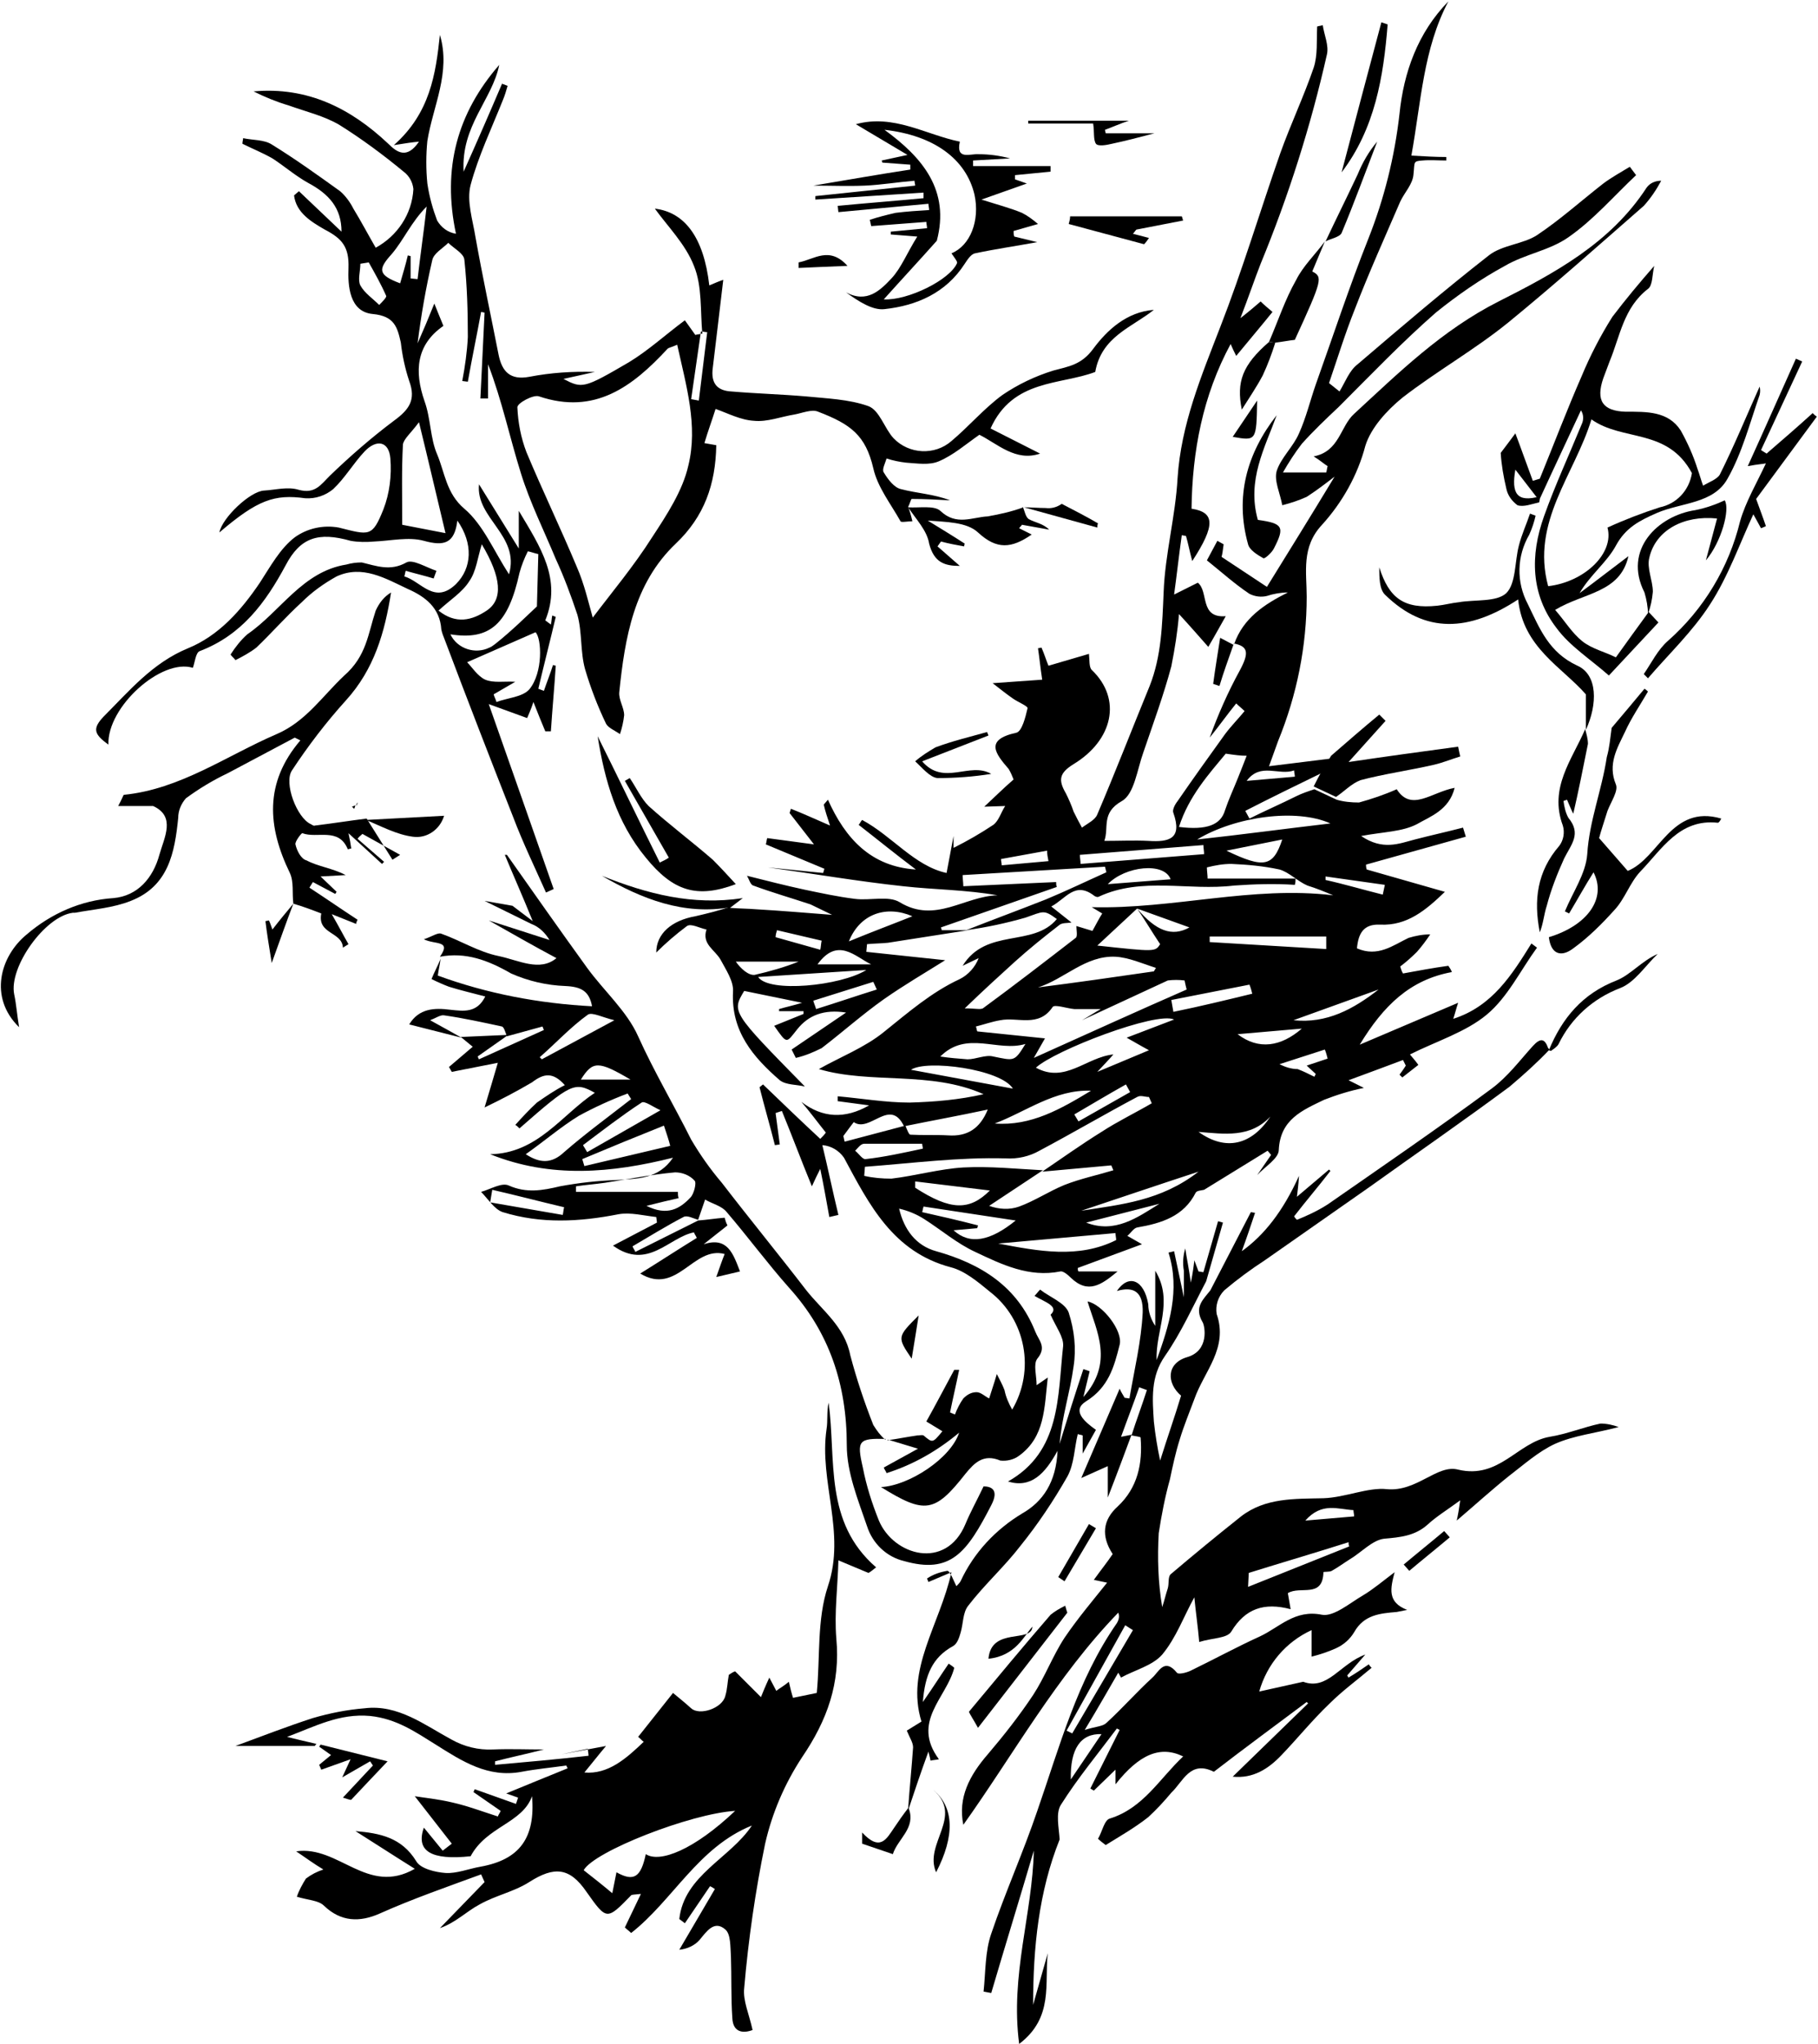
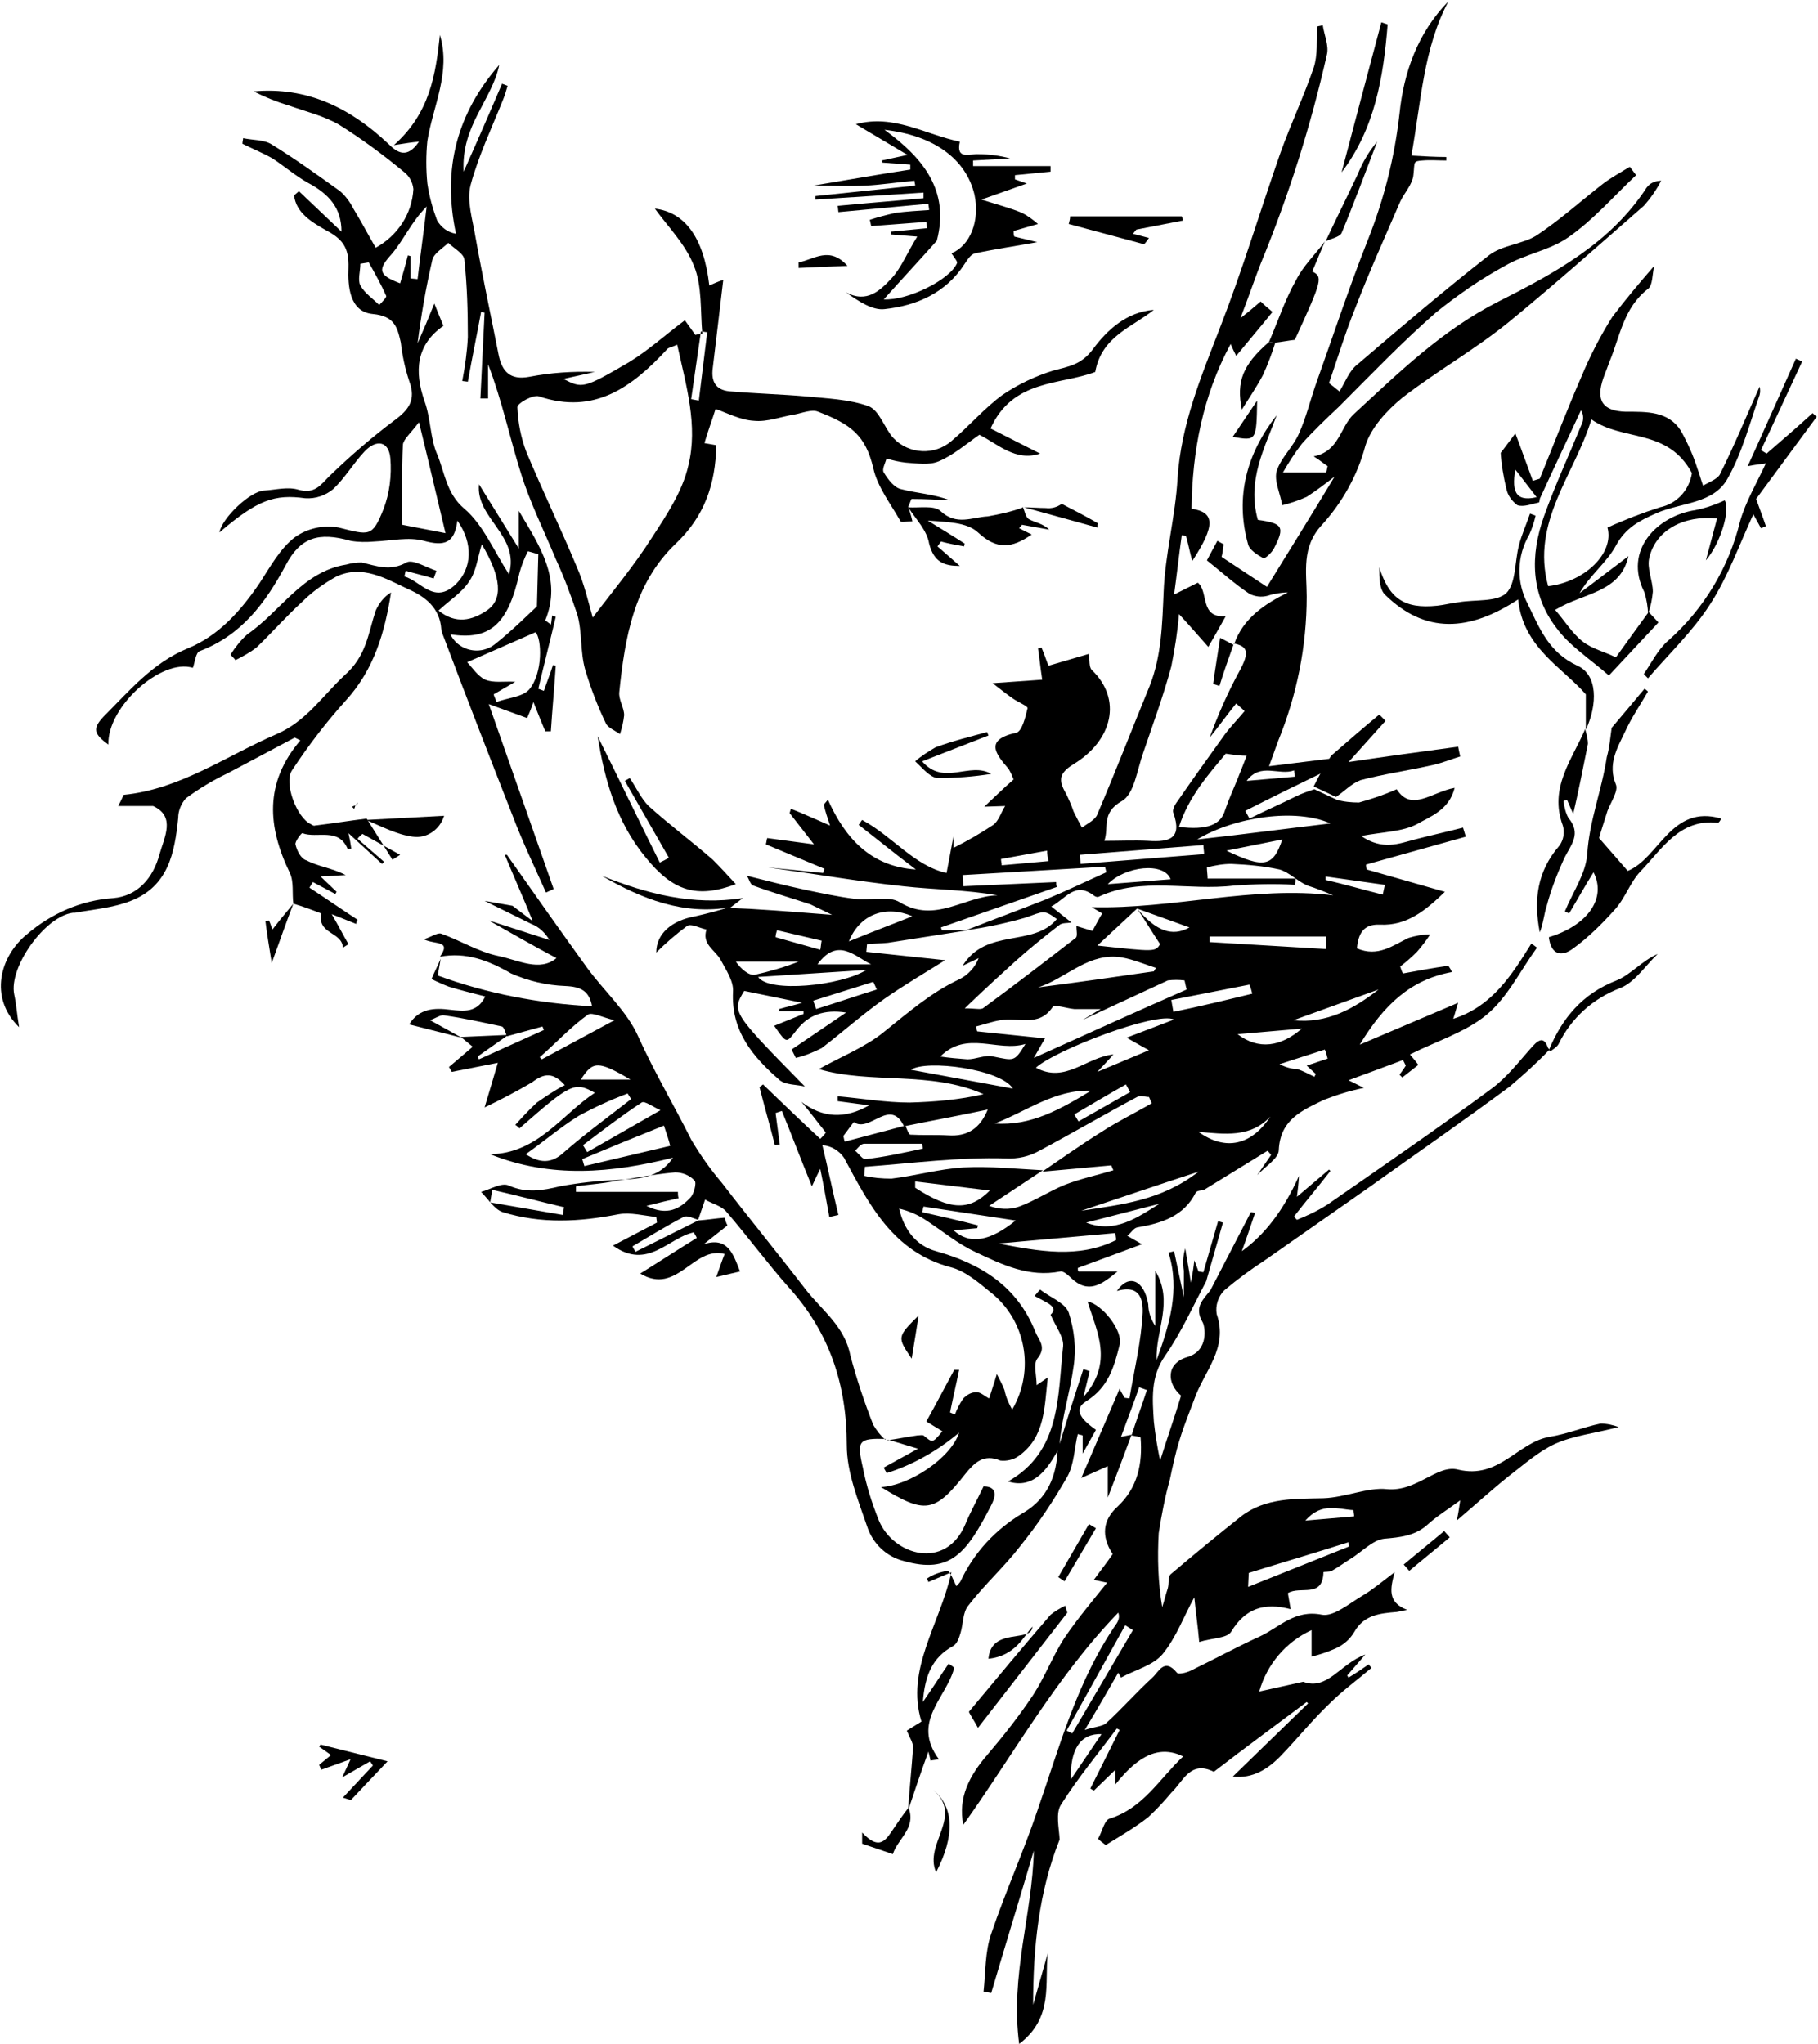
<svg xmlns="http://www.w3.org/2000/svg" version="1.1" id="Layer_1" x="0px" y="0px" viewBox="0 0 260.5 292.9" style="enable-background:new 0 0 260.5 292.9;" xml:space="preserve">
  <g id="Group_787" transform="translate(44.635 32)">
    <path id="Path_653" d="M128.3,48.3c0.5-0.9,1-1.9,1.5-2.8l0.9,0.5c-0.1,0.8-0.2,1.5-0.3,1.8l6.5,4.3c2.9-4.7,6.2-10,9.7-15.8 c-1.3,1-2.6,2-4,2.9c-1.1,0.5-2.3,0.9-3.5,1.2c-0.3-1.7-1.2-3.5-0.8-4.9c0.6-1.9,2.4-3.5,3.2-5.4c1-2.2,1.6-4.7,2.4-7 c2.5-7,4.8-14,7.5-20.8c2.3-5.8,3.8-11.8,4.5-18c0.6-5.9,2.6-11.6,7-16.1c-3.6,6.8-3.9,14.4-5.3,22.1c1.8,0.1,3.4,0.2,5,0.2 c0,0.2,0,0.3,0,0.5c-1.1,0-2.3-0.1-3.4,0c-1.4,0.1-1.1,0.2-1.3,2c-0.1,1.4-1.3,2.6-1.9,3.9c-2.2,5.1-4.5,10.2-6.5,15.4 c-1.4,3.5-2.5,7.1-3.7,10.6c0.5,0.4,1,0.8,1.5,1.2c0.8-1.3,1.4-3,2.6-3.9c6.2-5.3,12.4-10.6,18.8-15.6c1.9-1.5,4.9-1.6,6.9-2.9 c3.3-2.2,6.3-4.9,9.5-7.4c1.2-0.9,2.5-1.6,3.8-2.4l0.9,1.2c-3.2,3-6.1,6.4-9.7,8.9c-2.7,1.9-6.2,2.4-9.1,4.1 c-3.5,1.9-6.8,4.2-9.9,6.7c-4.8,4.2-9.3,8.9-13.9,13.5c-1.8,1.7-3.6,3.4-5.3,5.3c-1,1.3-1.9,2.7-2.7,4.1h6.2 c0.1-0.3,0.1-0.6,0.2-0.9c-0.5-0.3-0.9-0.7-2-1.4c3.7-0.7,3.8-4.3,5.8-6.1c6.4-5.9,12.6-12,20.7-16.1c7.9-4,16-8.3,21.2-16.3 c0.5-0.7,1.3-1,2.1-1c-0.7,1.3-1.5,2.5-2.5,3.6c-6.4,5.6-12.8,11.3-19.4,16.7c-4.8,3.9-10.3,7-15.2,10.8c-2.2,1.8-4.5,4.3-5.3,6.9 c-1.1,4.2-3.3,8.1-6.2,11.3c-3,3.2-2.2,6.8-2.2,10.3c0,7.1-1.4,14.1-4.1,20.7c-0.3,0.8-0.6,1.7-1.3,3.6l8.9-1.1 c-0.4,0.7-0.8,1.3-1.2,2c-3.7,1.8-7.4,3.6-11.1,5.5l0.6,1.1c2.2-1.1,4.5-2.1,6.7-3.2c0.8-0.4,1.7-0.7,2.6-1c1.1,0.5,2.1,1,3.2,1.5 c1,0.3,2.1,0.4,3.2,0.4c1.8-0.5,3.6-1.1,5.4-1.9c2.1,3.3,5,0.4,8.3-0.2c-0.8,3.2-3.5,4.1-5.4,5.2c-2.1,1.1-4.8,1.1-8,1.7 c3.1,2.1,5.4,1.1,7.7,0.5c2.3-0.6,4.6-1.1,6.9-1.7l0.4,1.3l-14.3,4c0,0.2,0,0.4,0.1,0.7l11.2,3.2c-2.7,2.6-5.4,4.9-9.3,4.7 c-2.4-0.1-3.1,1.3-3.3,3.4c3,1.3,5.1-0.4,7.4-1.5c1-0.3,2-0.5,3.1-0.5c-0.6,0.9-1.2,1.7-1.9,2.5c-0.8,0.8-1.6,1.5-2.4,2.1 c0.1,0.3,0.2,0.7,0.4,1c2.2-0.4,4.3-0.8,6.5-1.1c0.2,0.3,0.4,0.6,0.5,0.9c-6,1.1-9.8,4.8-13.2,10.4l14.1-6 c-0.3,0.9-0.4,1.4-0.7,2.3c5.6-1.8,8.4-6.3,11.2-10.8c0.3,0.2,0.5,0.4,0.8,0.6c-2.4,3.3-4.2,7.1-7.2,9.6c-3,2.5-7.2,3.8-11,5.7 c0.3,0.4,0.7,0.8,1.2,1.5l-2.3,1.8c-0.1-0.1-0.3-0.3-0.4-0.4c0.3-0.4,0.6-0.8,0.9-1.3l-0.4-0.8c-2.4,0.9-4.8,1.8-7.8,2.9l2.2,1.1 c-2,0.4-3.9,1-5.7,1.7c-3.1,1.5-6.3,2.8-6.5,7.2c0,1.2-2,2.4-3.1,3.6l2-2.9l-0.5-0.6l-9.1,5.6c-0.4,0.1-1,0.1-1.2,0.4 c-1.7,3.4-4.9,4.4-8.4,5c-0.5,0.1-0.9,0.8-1.4,1.2c0.7,0.4,1.4,0.8,2.1,1.2l-9.2,3.4c0,0.2,0,0.4,0.1,0.5h5.6 c-2.3,1.9-4.2,3.3-6.7,0.9c-0.4-0.4-1.1-1-1.5-0.9c-4.5,0.9-8.4-1-12.2-2.8c-2.6-1.2-4.8-3.1-7.3-4.7c-1.1-0.7-2.3-1.2-3.6-1.5 c0.7,3,2.4,5.3,5.3,6.1c6.4,1.8,11.6,5,14.2,11.5c0.5,1.3,1.7,2.2,0.3,3.9c-0.6,0.8-0.1,2.4-0.1,3.8l1.6-1.1 c-0.5,4.4-0.4,8.5-4.1,11.2c-0.8,0.6-1.8,0.8-2.7,0.7c-2.4-1-3.7,0.3-5,1.9c-4.4,5.6-5.8,5.8-12.1,1.9c4-0.2,10-4.1,11.2-7.8 c-3.1,2.6-6.6,4.6-10.4,5.8c-0.1-0.3-0.3-0.5-0.4-0.8l4.9-2.7l-4.3-1.3l-0.1,0.1c1.4-0.2,2.9-0.5,4.3-0.7c0.3,0,0.7-0.1,0.9,0 c1.3,1.1,1.3,1.1,2.7-0.6l-2.3-1.4c1.4-2.5,2.7-5,4-7.4l0.7,0c-0.4,2-0.9,4.1-1.3,6.1c0.2,0.1,0.5,0.2,0.7,0.3 c0.3-0.8,0.7-1.6,1.2-2.3c0.5-0.5,1.1-0.9,1.9-0.9c0.6,0,1.2,0.6,1.8,0.9c0.3-1,0.7-2.1,1.1-3.5c0.4,0.8,0.8,1.5,1.1,2.3 c0.2,1,0.6,1.9,1.1,2.8c3.3-5.6,2-12.9-3.2-16.9c-1.7-1.4-3.6-3-5.6-3.5c-8.3-2.2-11.7-9-15.3-15.7c-0.7-1-1.8-1.7-3.1-1.8 c0.8,3.3,1.5,6.7,2.3,10l-1.3,0.3c-0.4-2.2-0.8-4.5-1.3-6.9c-0.4,0.8-0.7,1.4-1.2,2.5c-1.6-3.9-2.9-7.4-4.3-10.8l-0.9,0.3 c0.2,1.5,0.4,3,0.6,4.5l-0.7,0.1c-0.7-2.8-1.5-5.5-2.2-8.3l0.5-0.4c2.7,2.6,5.4,5.2,8.2,7.8c0.3-0.3,0.6-0.6,0.8-0.9 c-1.2-1.5-2.3-3-3.5-4.4c3,2.3,6.2,2.5,9.7,0.5c-1.5-0.2-3-0.4-4.5-0.6c0-0.2,0-0.4,0-0.7c3.4,0.3,6.9,0.9,10.3,0.9 c3.6-0.1,7.1-0.4,10.6-1.2c-7.6-3.4-16.2-1.4-23.6-3.6c3-1.7,6.6-3.1,9.3-5.3c3.5-2.8,6.8-5.7,10.9-7.6c1.2-0.6,2.2-1.7,2.7-3 l-2.3,1.1c3.4-5.5,10.1-2.6,13.5-6.7c-1.9-1.4-1.9-1.1-4.5-0.2c-2.8,0.8-5.6,1.4-8.5,1.8c3.8-1.5,7.6-2.9,11.4-4.4 c2.9-1.2,5.8-2.6,8.7-3.9l-0.2-0.8c-6.8,0.4-13.6,0.8-20.4,1.2c0,0.5,0.1,1.1,0.1,1.6c4.4-0.2,8.8-0.4,13.3-0.6 c0,0.2,0,0.5,0.1,0.7l-16.6,5.8c0,0.1,0.1,0.2,0.1,0.4h3.8c-3.8,0.6-7.6,1.2-11.5,1.8c-1,0.1-2,0.1-3,0.2l-0.1,1.1 c3.8,0.4,7.6,0.8,11.3,1.2c-2.7,1.7-5.8,3.5-8.8,5.6c-3.1,2.2-5.9,4.7-8.9,7c-1.2,0.6-2.4,1.1-3.7,1.4c-0.2-0.4-0.4-0.8-0.6-1.2 l7.8-5.3c-3.2-0.5-5.4,0.4-7,2.4c-1.6,2-1.4,2.2-3.3-0.5l4.2-1.7l0-0.4h-3.5c0-0.1,0-0.2,0-0.3c1-0.3,2-0.5,3.3-0.9L62,110 c-1.8,3-1.8,3,8.7,13.7c-1.2-0.3-2.7-0.2-3.6-0.9c-3.8-3.3-7-7-6.7-12.7c0.1-1.5-1-3.1-1.8-4.6c-0.8-1.4-2.7-2.2-2-4.3 c-1-0.2-2.2-0.9-2.8-0.5c-1.6,1.2-3,2.4-4.4,3.8c0-2.7,2.2-4.6,5.6-5.2c1.7-0.4,3.4-0.8,5.1-1.4L60,98.1c1.2,0.1,2.5,0.1,3.7,0.2 c3.5,0.2,7,0.5,10.9,0.8c-1-0.5-2.1-1-3.1-1.5c-2.7-0.9-5.5-1.7-8.2-2.7c-0.4-0.1-0.6-0.9-0.9-1.4c2.8,0.7,5.5,1.4,8.3,2 c2.4,0.5,4.7,1,7.1,1.3c2.2,0.3,4.9-0.5,6.5,0.5c5.1,3.1,9.3-0.9,14-1c-4.5-0.8-9-0.8-13.5-1.3c-6.5-0.7-12.9-1.8-19.4-2.7l7.9,0.8 c0.1-0.2,0.1-0.4,0.2-0.6L65.1,89c0.1-0.3,0.1-0.6,0.2-0.9L72,89l-3.5-4.5c0.1-0.2,0.1-0.4,0.2-0.6c1.8,0.7,3.5,1.5,5.6,2.4 c-0.4-1.2-0.7-2.1-0.9-3l0.6-0.7c2.5,5.6,6.2,9.6,12.6,10c-2.8-2.1-5.5-4.3-8.2-6.4c0.2-0.2,0.3-0.5,0.5-0.7 c4.3,2.3,7.5,6.6,12.1,7.6c0.4-2.1,0.7-3.7,1-5.3v1.7c2-1,3.9-2.1,5.7-3.3c0.8-0.6,1.1-1.8,1.7-2.7l-3,0.1c1.4-1.3,2.7-2.6,4.2-3.9 c-0.2-0.5-0.4-1-0.7-1.5c-1.9-2.2-3.5-4.2,1.1-5.2c0.8-0.2,1.3-2.2,1.6-3.5c0.1-0.3-1.4-0.9-2.1-1.4c-1-0.7-2-1.5-2.9-2.2l7.1-0.5 c-0.3-2-0.4-3.2-0.6-4.5l0.5-0.1c0.4,0.9,0.7,1.9,1,2.6l5.8-1.7c0.1,0.9,0,1.9,0.4,2.3c4.4,4.2,3,10.1-2.6,13.5 c-2.1,1.3-2.2,2.3-1.1,4.2c0.4,0.8,0.8,1.7,1.1,2.6c0.4,0.8,0.8,1.6,1.2,2.3c0.8-0.6,1.9-1.1,2.2-1.9c2.6-6.1,5-12.3,7.5-18.4 c1.7-4.3,1.8-8.8,2-13.4c0.2-5.5,1.7-10.9,2-16.4c0.5-7.7,3.4-14.6,6.1-21.6c3.2-8.2,5.7-16.6,8.6-24.9c1.5-4.2,3.4-8.2,4.8-12.3 c0.6-1.8,0.4-3.9,0.5-5.9c0.3-0.1,0.6-0.1,0.8-0.2c0.2,1.4,0.9,2.9,0.6,4.2C143.2-14,140-3.9,136,5.8c-0.9,2.3-1.7,4.7-2.9,7.8 c1.4-1.1,2.2-1.8,2.9-2.4c0.5,0.5,1,0.9,1.7,1.5c-1.6,2-3.4,4.1-5.2,6.3c-0.3-0.6-0.5-1-0.8-1.7c-4,7.4-5.5,15.4-5.6,23.6 c3.3,0.5,3.5,2.3,0.1,7.5c-0.4-1.5-0.6-2.6-0.9-3.6l-0.6-0.1c-0.4,2.8-0.7,5.6-1.1,8.5l3.4-1.7c1.6,1.3,0.2,5.1,4,4.8 c-0.8,1.4-1.5,2.7-2.5,4.4c-1.5-1.7-2.9-3.3-4.2-4.7c-0.2,2.5-0.6,5-1.1,7.5c-1.1,4.1-2.6,8.2-4,12.3c-0.9,2.5-1.3,6-3.1,7 c-3,1.7-1.8,3.8-2.5,5.7c2.3,0,4.3-0.1,6.3,0c3,0.2,4.9-0.3,3.6-4c-0.2-0.4,0.2-1.2,0.6-1.7c2.2-3.2,4.5-6.4,6.8-9.6 c0.9-1.2,1.9-2.2,2.8-3.3c-0.4-0.4-0.8-0.7-1.2-1.1c-1.3,1.6-2.5,3.3-3.8,4.9c1.2-3.3,2.6-6.5,4.3-9.6c1.4-2.6,1.2-3.5-0.9-3.9 l0.1,0.1c1.3-3.7,4.3-5.7,7.7-7.4c-1,0-2.1,0.2-3,0.5c-0.8,0.2-1.7,0.1-2.5-0.3C132.3,51.7,130.3,49.9,128.3,48.3 M84.9,129.4 c-2-4.2-4.9,1-7.2-0.6c0,0-1,1.3-1.5,2c0.1,0.3,0.1,0.5,0.2,0.8l8.7-2.3c0.2,0.5,0.5,1.3,0.7,1.3c1.8,0.1,3.6,0,5.4,0.1 c2.8,0.2,4.6-1,5.7-3.7C92.7,127.9,88.8,128.6,84.9,129.4 M118.3,98.2l-5.7,5.3c8.3,0.9,8.3,0.9,9-0.2 C120.4,101.5,119.4,99.8,118.3,98.2c2.7,3.2,5,4.1,7.5,2.7L118.3,98.2 M110.4,114.2c0.9-0.5,1.8-1.1,2.7-1.6c-1.3,0-2.6,0-3.8,0 c-1.1-0.1-2.8-0.7-3.1-0.3c-2,3-5,1.4-7.5,1.9c-1.2,0.2-2.3,0.6-3.5,0.9c0.1,0.2,0.1,0.5,0.2,0.7l9.7,1l-1.6,2.8 c7.8-3.5,14.8-6.7,21.9-9.8c-0.1-0.4-0.2-0.8-0.3-1.3c-0.8-0.1-1.6-0.1-2.4,0C118.6,110.4,114.5,112.3,110.4,114.2 M104.8,135.7 l-7.7,5.1c1.4,0.5,2.9,0.6,4.3,0.1c2.2-0.8,4.3-2.2,6.5-3.1c2.3-0.9,4.7-1.4,7-2.1c-0.1-0.2-0.2-0.5-0.3-0.7l-9.9,0.9 c2.8-1.9,5.6-3.9,8.5-5.7c2.3-1.5,4.8-2.7,7.2-4.1l-0.4-0.9c-0.6,0-1.2-0.3-1.7,0c-4.7,2.5-9.3,5.2-14,7.7 c-1.4,0.8-3.1,1.2-4.8,1.1c-6.7-0.2-13.5,0.7-20.2,1.2l-0.1,1.3c1.3,0.3,2.6,0.4,3.9,0.4c3.4-0.4,6.9-1.4,10.3-1.6 C97.2,135.1,101,135.5,104.8,135.7 M108.9,100.2c-0.6,0.1-1.4,0-1.8,0.4c-2.2,1.7-4.3,3.4-6.3,5.2c-2.2,2-4.4,4-7.2,6.7 c1.5,0,2.2,0.2,2.6,0c4.5-3.3,8.9-6.7,13.3-10.1c0.3-0.2,0.1-1.1,0.1-1.7l2.3,0.7c0.5-0.9,0.9-1.7,1.4-2.5l-1.5-0.9 c11.7,0.3,23-3.1,34.6-1.7c-1.2-0.5-2.4-1-3.7-1.4c-1.4-0.6-2.6-1.9-4-2.3c-2.3-0.5-4.6-0.7-6.9-0.8c-1.2,0-2.3,0.2-3.5,0.5 c0,0.5,0.1,1.1,0.1,1.6H141c0,0.3,0,0.6-0.1,0.9c-2.9-0.2-5.8-0.1-8.7,0.1c-6.5,0.8-13.2-1.3-19.4,1.6c-0.2,0.1-0.4,0-0.6-0.1 c-2.8-2.2-4.1,0.4-6.2,1.5L108.9,100.2 M112.6,121.6l7.4-3.1c-1.3-0.7-2.3-1.3-3.2-1.8l6.8-2.6c-2.5-1.2-17.1,4.4-19.8,6.9 c4.2,2.3,7.2-1.5,11.1-1.9C114.4,119.7,113.8,120.3,112.6,121.6 M131,76c-2.4,2.9-5.3,6.1-6.7,10.5c4,0.5,6-0.3,6.6-2.4 c0.5-1.5,1.2-3,1.8-4.5c0.5-1.2,0.9-2.3,1.3-3.3C133.1,76.3,132.4,76.2,131,76 M120.7,107.2l0.3-0.5c-1.9-0.6-3.9-1.5-5.8-1.6 c-4.3-0.2-7.3,3.2-11.1,4.4C109.6,108.8,115.2,108,120.7,107.2 M146,86c-4.9-2.2-13.6-1-19.1,2.3C133.3,87.6,139.2,86.8,146,86 M98.4,146.2c5.8,1.1,11.5,2.2,16.9-0.5c0-0.3-0.1-0.7-0.1-1C109.7,145.2,104.1,145.7,98.4,146.2 M145.4,104c0-0.6,0-1.2,0-1.8 h-16.7c0,0.3,0,0.6,0,0.8L145.4,104 M92,144.3c2.3,2.1,5.2,1.6,8.9-1.4l-13.2-2c-0.1,0.3-0.1,0.5-0.2,0.8c2.7,0.6,5.3,1.2,8,1.9 c0,0.1-0.1,0.3-0.1,0.4L92,144.3 M90.1,119.4c1.3,0.2,2.6,0.3,3.9,0.4c1.2,0,2.6-0.7,3.7-0.4c3,0.6,3,0.8,4.6-1.8 C98.3,118.8,93.9,115.6,90.1,119.4 M97.9,129c5.2,0.4,9.5-2.1,13.8-4.7C106.5,124.1,102.4,127.3,97.9,129 M64,108 c1.5,2.3,11.8,1.3,15.5-1L64,108 M127.9,90.4c0-0.4-0.1-0.9-0.1-1.3l-17.7,1.4c0,0.4,0.1,0.9,0.1,1.3L127.9,90.4 M86.5,137.3l0,0.9 c5.1,3.3,7.8,3.3,10.7,0.4L86.5,137.3 M85.9,121.3l14.6,2.7C98.8,121.2,88.1,119.8,85.9,121.3 M127.1,135.9 c-6.1,2-11.4,3.8-16.8,5.6C116,140.6,121.7,140.1,127.1,135.9 M134.8,110.4c-0.1-0.4-0.2-0.8-0.4-1.3l-11.2,2.2 c0.1,0.6,0.2,1.1,0.3,1.7C127.4,112.2,131.1,111.3,134.8,110.4 M87.6,132.6c0-0.2-0.1-0.5-0.1-0.7c-2.8,0-5.6,0-8.3,0 c-0.5,0-0.9,0.6-1.3,1c0.5,0.4,1.1,1.3,1.5,1.2C82.1,133.8,84.8,133.2,87.6,132.6 M86.1,99.3c-3.7-1.6-7.5-0.4-9.1,3.6 C80.4,101.5,83.1,100.5,86.1,99.3 M127.1,130.2c3.9,2.8,7.6,1.9,10.3-2.2C134.5,131.1,130.8,130.5,127.1,130.2 M123.1,94 c-0.9-2.5-6.5-1.9-9,0.7L123.1,94 M131.1,89.9c5.4,2.6,6.7,2.3,8-1.6L131.1,89.9 M140.7,114.2c4.8,0.5,8.6-1.6,12.2-4.4 L140.7,114.2 M132.7,116.2c3,2.3,6.2,1.8,9.2-0.8L132.7,116.2 M80.2,106.2c-2.3-1.1-4.8-4-7.7,0H80.2z M111,143.2 c4.1,1.6,7.3-0.7,10.5-2.7L111,143.2 M69.8,105.8h-9c0.7,1,1.8,2,2.7,1.9C65.7,107.2,67.8,106.6,69.8,105.8 M81,109.8l-0.5-1.1 c-2.9,0.9-5.7,1.8-8.6,2.7c0.1,0.4,0.3,0.8,0.4,1.2C75.2,111.7,78.1,110.7,81,109.8 M145.6,119.7c-0.1-0.4-0.2-0.8-0.4-1.3 l-6.5,2.1c0.8,0.4,1.7,0.7,2.6,0.7c0.8,0.3,1.6,0.7,2.4,1.1l0.2-0.4l-1.3-1.2L145.6,119.7 M109.3,127.7c0.2,0.3,0.4,0.7,0.6,1 l7.4-4.2l-0.6-1.1C114.2,124.8,111.7,126.3,109.3,127.7 M140.9,79.3c0-0.3-0.1-0.6-0.1-0.9c-2.2,0.8-4.8-1.2-6.8,1.5L140.9,79.3 M98.8,91.1c0,0.3,0.1,0.6,0.1,0.9l6.7-0.6c-0.1-0.5-0.2-1-0.2-1.5L98.8,91.1 M153.5,96.2l0.3-1.4c-2.8-0.4-5.6-0.8-8.5-1.2 c0,0.2,0,0.3,0,0.5C148,94.7,150.7,95.5,153.5,96.2 M72.9,104.1c0.1-0.4,0.1-0.9,0.2-1.3l-6.4-1.5c-0.1,0.3-0.2,0.7-0.2,1 L72.9,104.1" />
    <path id="Path_654" d="M117.5,173.6c-1,2.7-2,5.4-3.4,9v-4.5l-3.8,1.7l5.5-12.8c0.2,0.5,0.5,0.9,0.7,1.3l0.7,0.1 c0.7-4.1,1.7-8.2,1.9-12.3c0.1-3-1.3-3.8-3.7-3.1c1.7-2.5,3.9-1.6,4.5,1.9c0,1.1,0.4,2.2,1,3.1v-7.9c2.7,4.4,0,8.6,0.2,12.8 c1.8-5,3.4-10,1.7-15.4l0.8-0.2c0.4,1.9,0.8,3.8,1.4,6.6c0-1.8,0-2.8,0-3.8c-0.2-1.1-0.1-2.2,0.2-3.2c0.2,1.4,0.5,2.7,0.8,4.9 c0.3-1.5,0.4-2.3,0.5-3.2c0.2,0.5,0.4,1.1,0.6,1.6c0.2,0,0.5,0.1,0.7,0.1l2.1-7.3l0.7,0.2l-2.4,8.4c-1.9,3.6-3.6,7.4-5.9,10.7 c-2.1,3-1.8,6.2-1.6,9.4c0.2,1.9,0.5,3.7,0.9,5.6c1.1-3.5,2.1-6.3,3-9.3c-2.1-1.8-2.1-4.6,0.8-5.5c3.3-0.9,2.6-4.5,2.3-5 c-1.3-2.2,0.1-3.3,1.1-4.6c1.9-3.7,3.9-7.5,5.8-11.2l0.6,0.1c-0.6,1.8-1.2,3.6-1.9,5.5c3.2-2.3,5.9-5.7,8.2-10.8 c-0.1,1.5-0.2,2.1-0.3,3l4.6-3.9l0.2,0.2c-1.7,2.2-3.5,4.3-5.2,6.5c0.1,0.2,0.2,0.3,0.4,0.5c1.5-0.6,3-1.3,4.4-2.2 c7.9-5.5,15.8-10.9,23.5-16.6c2.3-1.7,4-4,5.9-6.1c1.1-1.2,1.7-1.1,2.2,0.3l0.2,0.2c-1.8,1.9-3.7,3.6-5.7,5.3 c-6.6,4.9-13.4,9.6-20.1,14.4c-5,3.5-10,7-15,10.5c-2,1.3-3.9,2.7-5.8,4.3c-0.9,0.9-1.3,2.2-1.1,3.4c1.7,4.9-1.8,8.2-3.2,12.2 c-0.7,1.9-1.5,3.8-2.1,5.8c-0.6,1.9-1,3.8-1.4,5.7c-0.7,2.5-1.2,5.1-1.6,7.7c-0.2,3.5-0.1,7.1,0.5,10.6c0.3-0.9,0.5-1.8,0.8-2.7 c0.2-0.7,0-1.6,0.4-2c3.3-2.8,6.7-5.6,10.1-8.3c3.5-2.7,7.7-2.5,11.8-2.6c3.1-0.1,6.4-1.6,9.1-1.3c4.3,0.4,7.2-3.6,10.2-2.8 c5.9,1.4,8.5-3.9,13.1-4.7c2.5-0.4,4.9-1.4,7.3-1.9c0.9,0,1.8,0.2,2.6,0.5c-3.4,0.9-6.4,1.2-9.1,2.4c-2.4,1.1-4.5,3-6.6,4.6 c-2.5,2-4.8,4.1-7.5,6.4c0.2-0.9,0.3-1.5,0.5-2.9c-1.9,1.4-3.4,2.3-4.7,3.5c-1.8,1.6-3.9,1.8-6.2,2c-1.7,0.2-3.3,2-5,3 c-0.8,0.5-1.6,1.1-2.5,1.6c-0.3,0.2-1.2,0.1-1.2,0.2c-0.1,3.8-3.3,1.9-5.1,3c0.1,0.5,0.2,1.2,0.4,2.3c-3.8-1-6.5-0.1-8.5,3.2 c-0.6,1-2.7,0.9-4.6,1.5c-0.2-2.3-0.5-4.3-0.7-6.4c-1.5,2.7-2.6,5.8-4.6,8.2c-1.4,1.6-3.9,2.2-5.9,3.3c-0.1-0.2-0.3-0.5-0.4-0.7 c-1.4,2.4-2.8,4.9-4.8,8.2c1.6-0.5,2.6-0.5,3.1-1c2.3-2.1,4.3-4.4,6.6-6.5c0.9-0.8,1.7-2.9,3.5-0.7c0.2,0.3,1.4,0,2-0.3 c3.3-1.6,6.6-3.4,9.9-4.9c2.8-1.3,5-3.9,8.9-3.1c1.7,0.3,4-1.7,5.9-2.8c1.5-0.9,2.9-2.1,4.5-3.3c-0.6,2.3-1.1,4.3,1.8,5.4 c-0.5,0.1-1,0.2-1.5,0.3c-2.4,0.2-4.7,0.4-6.1,2.9c-0.6,1-1.5,1.8-2.6,2.3c-1.1,0.5-2.3,0.9-3.5,1.2v-3.8c-3.7,1.7-6.4,4.9-7.5,8.8 l6.3-1.4c3.5,1.3,5.3-2.6,8.9-3.9c-1.2,1.4-1.9,2.2-2.6,3c0.1,0.1,0.1,0.2,0.2,0.3c1-0.6,1.9-1.2,2.9-1.9c0.1,0.2,0.3,0.4,0.4,0.5 c-2,1.7-4.2,3.3-6.1,5.2c-2.4,2.3-4.5,4.9-6.8,7.3c-1.9,2-4.1,3.4-7,3.1c3.6-3.5,7.2-7,10.8-10.5c-0.1-0.1-0.2-0.2-0.2-0.2 c-4.4,3.3-8.9,6.6-13.3,10c-3.4-1.7-4.4,1.4-6.1,3c-1,1.2-2.1,2.4-3.3,3.5c-1.9,1.5-4,2.7-6.1,4c-0.4-0.3-0.8-0.6-1.1-0.9 c0.6-1,0.9-2.7,1.7-2.9c4.8-1.5,7.1-5.7,10.5-8.9c-3.3-1.6-6.3-0.3-9.7,4v-2.1l-3.1,3l-0.5-0.3c1.4-2.8,2.8-5.6,4.2-8.4l-0.4-0.2 c-2.7,3.6-5.6,7.1-8,10.9c-0.8,1.2-0.3,3.3-0.2,5c-3,7.5-3.8,15.5-3.8,23.7c0.7-2.5,1.4-4.9,2.1-7.4c-0.5,4.3,0.9,9.2-4.1,13 c-1.3-9.9,1.9-18.6,2.1-27.7c-2,6.8-4.1,13.6-6.1,20.4l-1.1-0.2c0.3-2.8,0.2-5.7,1.1-8.3c2-5.9,4.6-11.7,6.6-17.6 c3.2-9.2,5.7-18.7,11.4-26.9c0.3-0.5,0.4-1,0.2-1.5c-8.9,9.2-15,20.3-22.2,30.4c-0.8-3.9,0.9-7.1,3.5-10.1c2.3-2.7,4.5-5.5,6.5-8.5 c1.7-2.6,2.8-5.6,4.5-8.2c1.9-2.8,4.1-5.4,6.1-7.9l-1.9-0.4c1-1.4,1.9-2.5,2.7-3.7c-1.7-2.6-1.4-4.9,0.7-6.8 c2.9-2.7,3.6-6.2,3.3-9.9c0-0.1-0.8-0.2-1.3-0.3c0.7-2.2,1.5-4.3,2.2-6.5l-1.1-0.4c-0.8,2.3-1.7,4.6-2.6,7.1L117.5,173.6 M134.2,195.4l14.5-5.8c-0.1-0.2-0.1-0.4-0.1-0.6c-4.7,1.5-9.5,2.9-14.3,4.4L134.2,195.4z M117.7,201.6l-1.1-0.7l-8.4,15.1l0.8,0.4 C111.9,211.5,114.8,206.5,117.7,201.6 M113.2,216.5c-3-0.1-4.5,2.1-4.4,6.5L113.2,216.5 M142.4,185.9l7-0.6c0-0.3-0.1-0.6-0.1-0.9 C147.1,184.3,144.8,183.2,142.4,185.9" />
    <path id="Path_655" d="M85.5,40.6c0.2,0.6,0.4,1.2,0.6,2.1c-0.7,0-1.6,0.2-1.7,0c-1.4-2.5-3.3-4.9-3.9-7.6 c-1.1-4.7-3.2-6.3-7.9-8.1c-0.9-0.4-2.3,0.2-3.4,0.4c-1.9,0.3-3.9,1.1-5.8,0.9c-1.9-0.1-3.8-1.1-5.5-1.7c-0.5,1.6-1.1,3.2-1.6,4.9 l1.7,0.3c-0.1,5.6-1.7,10.2-5.8,14.1c-6,5.7-7.3,13.5-8.1,21.3c-0.1,1.1,0.7,2.2,0.7,3.3c-0.1,0.9-0.3,1.8-0.6,2.7 c-0.7-0.5-1.7-0.9-2-1.5c-1.2-2.5-2.2-5.1-3-7.8c-0.7-2.5-0.4-5.3-1.1-7.8c-0.9-2.7-1.9-5.4-3.1-8C33.3,44,31.3,40,30,35.8 c-1.6-5.1-2.7-10.4-4.7-15.6v4.9l-1.1,0c0.2-4.1,0.4-8.2,0.6-12.3l-0.5-0.1c-0.6,3.3-1.3,6.6-1.9,10l-0.8-0.1 c0.4-2.1,0.7-4.2,0.8-6.3c0-3.7-0.1-7.4-0.5-11.1c-0.1-0.9-1.5-1.6-2.3-2.4c-0.8,0.8-2.1,1.5-2.3,2.5c-0.9,3.9-1.6,7.9-2.1,11.9 c0.8-1.8,1.6-3.7,2.4-5.7c0.4,1,0.8,2,1.3,3.2c-3.9,2.7-4.2,6.5-2.7,10.8c0.9,2.5,0.8,5.3,1.8,7.6c1.1,2.6,1.3,5.6,3.9,7.8 c2.7,2.3,4.2,6,6.4,9.4c1.6-5.6-4.8-8-4.3-12.9l5.7,9.2v-5.4c3.1,5.2,6.2,9.8,3.8,15.7l0.8,0.6c0.1-0.4,0.1-0.9,0.2-1.3 c0.2,0.1,0.3,0.1,0.5,0.2c-0.8,3.4-1.7,6.9-2.5,10.3l0.8,0.3c0.4-1.2,0.9-2.4,1.3-3.7l0.4,0.1c-0.2,3.1-0.5,6.3-0.7,9.4l-0.8,0 c-0.5-1.2-1-2.4-1.7-4.2c-0.4,1.2-0.7,1.8-0.9,2.3l-5.5-2c3.3,9.4,6.3,17.9,9.3,26.5c-0.4,0.2-0.7,0.3-1.1,0.5 c-1.6-3.6-3.3-7.1-4.7-10.8c-3.3-8.4-6.6-16.9-9.8-25.4c-0.2-0.5-0.4-1-0.5-1.5c-0.2-3.1-2.3-4.7-4.8-5.8 c-3.2-1.5-6.5-3.5-10.2-1.8c-1.8,1-3.5,2.2-5,3.7c-2.3,2.1-4.3,4.4-6.5,6.5c-0.9,0.7-2,1.3-3,1.8c-0.2-0.3-0.5-0.5-0.7-0.8 c0.7-1.1,1.5-2.1,2.4-2.9c4.8-3.3,7.9-9,14.2-10c0.7-0.2,1.4-0.3,2.2-0.3c2.1,0.5,4.1,1.3,6.4,0c0.9-0.5,2.8,0.7,4.3,1.2l-0.4,1.1 c-1.3-0.4-2.6-0.7-4-1.1c-0.1,0.3-0.1,0.5-0.2,0.8c2.4,0.7,4.3,4.1,7.4,1.1c2.3-2.3,2.5-5.8,0.2-9.1c-0.4,3.3-1.9,3.7-4.8,2.9 c-2.2-0.6-4.7,0-7.1,0.1c-1.1,0.1-2.3,0.1-3.4-0.1C1,44.2-1.6,45-3.7,49C-6.6,54.4-10,59-16,61.3c-0.6,0.2-0.7,1.6-1,2.4 c-4.5-1.4-12.3,5.6-12.1,11c-2.1-1.5-2.3-2.3-0.7-4c3.7-3.7,7-7.7,12.1-9.8c4.4-1.8,7.6-5.4,10.3-9.4c1.5-2.3,2.9-4.9,5-6.5 c1.8-1.3,4.1-1.8,6.3-1.4c4.4,1.1,4.8,1.4,6.4-2.6c0.9-2.3,1.2-4.9,1-7.3c-0.2-2.5-2-2.8-3.7-1c-1.6,1.7-2.8,3.8-4.5,5.4 c-1.1,0.9-2.5,1.4-4,1.3c-4.4-0.6-6.8,0.2-12.3,4.9c0.4-2.1,4.4-5.9,6.4-6c1.7-0.1,3.4-0.6,5-0.1c2.3,0.6,3.1-0.7,4.4-2 c2.9-2.8,6-5.5,9.2-7.9c2.2-1.6,3.2-3,2.2-5.7c-0.6-1.8-1-3.7-1.2-5.5c-0.5-2.2-0.9-3.8-4-4.1c-3.4-0.3-3.6-4.1-3.5-6.6 c0.1-3-0.9-4.2-3.4-5.5C0-0.2-2.2-1.5-2.5-4l0.7-0.6C0.1-2.8,2-1,4.3,1.2c0-3.4-1.8-5.4-4.8-7c-1.8-1-3.4-2.4-5.1-3.5 c-1.4-0.8-2.9-1.4-4.3-2.1c0-0.3,0.1-0.6,0.1-0.8c1.4,0.3,3,0.2,4.1,0.9c3.4,2.1,6.6,4.4,9.8,6.7C4.8-4,5.5-3.1,6-2.1 c1.1,1.8,2.1,3.7,3.2,5.6c3.1-1.7,5.2-4.8,5.4-8.4c-0.1-1-0.6-1.9-1.4-2.5c-2.9-2.4-6-4.7-9.2-6.7c-2.2-1.3-4.8-1.9-7.3-2.8 c-1.7-0.5-3.4-1.2-5-2c7.7-0.7,13.9,2.4,19.3,7.5c1.3,1.3,2.7,2.2,4.4-0.3c-1.1,0.1-1.7,0.2-3.6,0.5c5.2-4.6,6-10.2,6.6-15.8 c1.6,5.4-1,10.2-1.8,15.2c-0.2,2-0.2,4.1,0,6.1C16.9-3.7,17.4-2,18-0.4c0.6,1,1.5,1.7,2.7,1.9c-2-9.4,0.2-17.3,6.2-24.2 c-1,5-5.5,8.7-5.1,15.3c2.1-4.7,3.8-8.6,5.5-12.6l0.8,0.3c-0.2,0.7-0.4,1.4-0.7,2.1c-1.6,4-3.5,8-4.6,12.1c-0.6,2.3,0.3,5,0.7,7.5 c1,5.6,2.2,11.2,3.3,16.8c0.5,2.5,1.7,3.7,4.4,3.2c3.1-0.6,6.2-0.8,9.4-0.7c-1.3,0.3-2.7,0.6-4.5,1c2.7,1.4,2.9,1.4,9.4-2.4 c2.8-1.7,5.3-4,8-6l1.5,2.1c0.3-0.1,0.7-0.1,1-0.2C55.7,12.6,56,9,54.8,6.1c-1.2-3.1-3.8-5.7-5.6-8.2c4.2,0.5,7,4,7.8,11 c0.7-0.3,1.4-0.6,2-0.8c-0.5,4.3-1,8.4-1.5,12.6c-0.3,2.2,0.6,3.3,2.7,3.4c3.5,0.3,7.1,0.4,10.6,0.7c3,0.3,6.2,0.4,9,1.4 c1.6,0.6,2.3,3.2,3.6,4.6c2.2,2.3,5.9,2.5,8.3,0.4c2.5-2.1,4.7-4.7,7.3-6.6c2.2-1.5,4.7-2.7,7.3-3.5c2.2-0.6,4-0.8,5.7-3.1 c2-2.7,4.8-5.3,8.7-5.6c-3.1,2.5-7.5,3.8-8.4,8.9c-5,1.9-11.8,1-15,8.1l7.1,3.6c-3.5,1.2-6.1-1.4-8.7-2.7c-2,1.4-3.7,2.9-5.8,3.8 c-1.4,0.6-3.1,0.3-4.7,0.2c-0.9-0.1-1.9-0.3-2.8-0.6c-0.2,0.7-0.7,1.6-0.4,2c0.6,1,1.5,2.2,2.5,2.4c2.3,0.6,4.7,0.7,7,1.6 c-1.8-0.1-3.6-0.2-5.5-0.2C85.9,39.5,85.7,40.3,85.5,40.6L85.5,40.6z M52.4,17.4c-0.9,0.4-1.2,0.4-1.4,0.6 c-5,5.4-10.4,9.5-18.4,6.8c-0.8-0.3-3.2,1-3.1,1.6c0.1,2.2,0.5,4.3,1.3,6.4c2.3,5.5,4.9,10.9,7.2,16.4c1.1,2.5,1.7,5.2,2.3,7.3 c2.8-3.7,5.9-7.4,8.5-11.5c2.1-3.2,4.4-6.7,5.2-10.3C55.4,29,53.7,23.3,52.4,17.4 M22.3,62.9c0.7,0.7,1.5,2,2.6,2.5 c1.2,0.5,2.7,0.2,4.3,0.3l-3.1,1.8c0.1,0.4,0.3,0.7,0.4,1.1c1.6-0.6,3.7-0.7,4.7-1.8c2-2.4,1.8-7.3,0.9-8.2L22.3,62.9 M19.2,44.4 c-1.3-5.4-2.4-10.2-3.8-15.9c-1.1,1.5-2.2,2.4-2.3,3.2c-0.2,3.7-0.1,7.5-0.1,11.5L19.2,44.4 M32.5,47.4C32,47.3,31.5,47.1,31,47 c-0.5,1-0.9,2-1.2,3.1c-1.6,7.3-4.2,9.7-9.9,8.8c1,2.1,3.6,2.9,5.6,1.9c0.3-0.1,0.5-0.3,0.8-0.5c2.4-1.9,4.5-4,6-5.4L32.5,47.4z M24.4,46c-0.6,1.9-0.8,3.9-1.8,5.3c-1,1.6-2.8,2.7-4.4,4.2c2.5,2,4.8,1.4,6.9,0C27.5,53.9,27.2,50.7,24.4,46 M14.2,7.9l1,0.1 c0.4-3.5,0.9-6.9,1.3-10.4c-2.2,2.2-3.3,4.8-5,6.8c-2,2.2-2,3,1.2,4.2c0.4-1.4,0.8-2.7,1.1-4l0.4,0.1L14.2,7.9z M8.2,5.6L7,5.8 c0,1.1-0.4,2.3,0,3.1c0.6,1.1,1.8,1.9,2.7,2.8c0.4-0.4,1.1-1.1,1-1.3C10,8.8,9.1,7.2,8.2,5.6 M54.4,25.2l1.1,0.2l1.2-9.8 c-0.3,0-0.6-0.1-0.9-0.1L54.4,25.2" />
-     <path id="Path_656" d="M35.8,219.4l6.4-1.2c-1.1,1.3-2.1,2.6-3.1,3.8c3.4,0.3,6-2,8.5-4.4c-0.3-0.2-0.5-0.5-0.8-0.7l5-6.3 c0.6,0.5,1.6,1.3,2.6,2.2c1.2,1.1,4.5,0,4.9-1.8c0.3-1,0.3-2,0.5-3c0.3-0.2,0.6-0.4,0.9-0.5c1.3,1.3,2.5,2.5,3.7,3.7 c0.2-0.5,0.6-1.5,1.2-2.8l1,1.9c0.5-0.4,1.1-0.7,1.8-1.3c0.2,0.9,0.4,1.7,0.6,2.3l3.4-0.7c0.5-5.1,0-10.5,1.6-15.3 c2.6-7.7-1.3-15-0.2-22.5c0.2-1.2,0-2.5,0.3-3.8c1.1,8.2-0.7,17.1,6.8,23.6c-0.4,0.3-0.7,0.6-1.1,0.8l-4.3-1.8 c-0.1,3.8-0.6,7.5-0.3,11.2c0.6,6.4-1.3,11.7-4.9,17c-2.5,3.8-4.3,8-5.3,12.4c-1.4,6.8-2.4,13.7-3,20.7c-0.2,1.8,0.7,3.7,1.2,6 c-1.3,0.5-2.8,0.4-2.9-1.7c-0.2-2.9-0.1-5.9-0.2-8.8c-0.1-1.4,0-3.2-0.8-3.9c-1.6-1.4-2.7,0.3-3.7,1.5c-0.7,0.8-1.8,1.3-2.9,1.4 c1.7-2.9,3.4-5.8,5.1-8.7c-0.2-0.1-0.4-0.3-0.7-0.4l-3.6,5.3c-0.3-0.2-0.5-0.4-0.8-0.6c0.7-6.3,7.3-8.7,10.4-13.4 c-7.7,3.1-11.3,10.7-17.3,15.4c-0.3-0.3-0.6-0.5-0.9-0.8l2.3-4.8c-1,0.1-1.3,0.1-1.4,0.2c-3.5,3.6-3.5,3.6-6.4-0.5 c-2.4-3.5-4.6-3.7-8.2-1.4c-2.2,1.4-4.8,1.9-7.1,3.2c-1.9,1-3.4,2.6-5.7,3.4l6.4-6.6l-0.5-1.1c-4.9,1.8-9.8,3.5-14.5,5.6 c-2.9,1.3-5.6,1.2-8-1.1c-0.8-0.8-2.3-0.8-3.9-1.3c0.3-0.9,0.8-1.8,1.3-2.6c0.8-0.6,1.6-1,2.5-1.3c-1.5-0.9-2.4-1.6-3.9-2.6 c6.1-0.9,10.2,6.4,17,2.5c-3.2-2-5.8-3.7-8.5-5.4c3.5,0.3,6.6,0.9,8.7,4.3c0.6,1.1,2.8,1.6,4.2,1.7c1.6,0.1,3.3-0.6,5-0.9 c5.6-1,7.9-4.1,7.4-10.1c-1.4,3.9-6.5,4.3-8.8,8.6c-5.6,0.6-7.9-0.7-6.7-4.1l2.7,3.3l1.3-1l-5.3-6.8c1.2,0.2,3.3,0.4,5.4,0.9 c2.2,0.5,4.3,1.3,6.5,2c0.1-0.3,0.3-0.5,0.4-0.8l-3.9-2.7c0.1-0.1,0.1-0.3,0.2-0.4l5.9,2.1c0.1-0.3,0.2-0.6,0.3-0.9l-1.7-0.6 c2.7-1.1,5.8-2.4,8.8-3.6l-0.2-0.4c-2.1,0.3-4.3,0.5-6.4,0.9c-4.8,0.9-8.5-1.5-12.3-3.9c-2.9-1.8-5.6-3.7-9.4-4.1 c-4.4-0.4-7.9,1.5-11.9,3c1.6,0.4,2.9,0.7,4.2,1c-0.1,0.1-0.2,0.2-0.2,0.3h-11.4c3.8-1.4,7.4-2.8,11.1-4c2.4-0.7,4.9-1.2,7.4-1.4 c4.8-0.6,8.6,2.4,12.5,4.5c1.8,1,3.8,1.5,5.9,1.4c2.4-0.1,4.9,0,7.3,0c-2.3,0.6-4.7,1.1-7,1.7l0,0.5c4.5-0.4,9-0.8,13.4-1.3 c0-0.3-0.1-0.7-0.1-1L35.8,219.4 M47.9,233.7c2,1.3,6.9-0.6,12.8-6.2c-6.4,0.4-20.2,5.8-21.7,8.5c1.4,1.1,2.8,2.2,4.1,3.3 c0.2-1,0.4-2,0.6-3C46.2,237.7,47.2,237,47.9,233.7" />
    <path id="Path_657" d="M18.4,105.1c1.7-2.4-0.7-1.7-2.3-2.5c1.2-0.4,2-1,2.5-0.8c2.8,1,5.3,2.6,8.2,3.2s5.9,2.3,8.3,0.3 c-3.2-1.7-6.5-3.6-9.7-5.4l8.7,2.8c-0.6-1-1.5-1.9-2.6-2.3c-2.2-1.1-4.5-2.2-6.7-3.3l4,0.7l2.9,2.2c-1.5-3.7-2.8-6.6-4-9.5l0.3,0 c3.8,5.4,7.6,10.8,11.5,16.2c2.4,3.3,5.7,6.2,7.3,9.8c2.3,5.1,5.1,9.8,7.6,14.8c1.3,2.2,2.7,4.2,4.4,6.2c4,5.2,8.1,10.2,12.1,15.4 c2.3,2.9,5.5,5.2,6.3,9.3c0.9,3.4,2,6.7,3.3,10c0.5,0.8,1,1.5,1.7,2.1l0.1-0.1c-3.9-0.1-4.2,0.2-3.3,4.1c0.5,2.6,1.3,5.1,2.3,7.6 c2.1,5,9.6,7.2,12.4,0.5c0.7-1.7,1.6-3.3,2.6-5.4c1,0,2.3,0.4,1.1,2.7c-3.5,6.8-5.8,9.9-12.5,8c-2.5-0.6-4.5-2.5-5.3-5 c-1.3-3.8-2.9-7.7-2.9-11.6c0-8.7-2.5-16.2-8.3-22.6c-3.1-3.5-5.9-7.3-8.9-10.8c-0.7-0.9-2.1-1.2-3.1-1.8l-1,2.9 c-0.7-0.2-1.6-0.7-2.1-0.4c-2.5,1.3-4.9,2.8-7.3,4.2c0.1,0.3,0.3,0.5,0.4,0.8l9-4.5c1.3-0.1,2.5-0.3,3.8-0.4 c0.1,0.4,0.2,0.7,0.4,1.1c-1.1,0.9-2.3,1.8-3.4,2.7c3.4-1.1,4.2,1.3,5.2,3.9l-3.4,0.8c0.5-1.4,0.8-2.3,1.2-3.3 c-4.5-1.2-6.8,6-12.1,2.8c2.9-1.8,5.5-3.5,8.1-5.1c-0.1-0.3-0.3-0.5-0.4-0.8c-3.6,0.7-6.6,5.5-11.6,1.9l6.3-3.3l-0.1-0.8 c-1.8-0.2-3.7-0.7-5.4-0.4c-5.6,1.1-11.1,1.4-16.6-0.3c-1.2-0.4-2.1-1.9-3.1-2.9c1.4-0.4,3-1.4,4-0.9c2.5,1.1,4.8,0.7,7.3,0.1 c2.7-0.5,5.4-0.8,8.1-0.9c3-0.2,6-0.1,8.1-3.2c-8.8,2.2-17.5,3-26.2-0.5c6.8-0.1,10.3-5.7,15-8.8c-2.9-1.6-3.4-1.4-10.8,5.1 c-0.2-0.2-0.4-0.4-0.6-0.5c1-1.1,2-2.2,3.1-3.2c1.3-0.9,2.6-1.8,4-2.5c-1.7-1.9-3-1.7-4.7-0.4c-2.2,1.3-4.5,2.5-6.8,3.6 c0.8-2.7,1.3-4.3,1.9-6.4l-6.6,1.3l-0.4-0.7l3.4-2.9l-1.7-1.4c2.2-0.1,4.5-0.2,6.8-0.3l-4.4,3.1c0.1,0.1,0.1,0.3,0.2,0.4 c3.1-1.4,6.2-2.8,9.3-4.2c-0.1-0.2-0.1-0.3-0.2-0.5l-5.1,1.4c-0.2-0.5-0.4-1.3-0.7-1.4c-2.8-0.6-5.5-1.2-8.3-1.6 c-0.5-0.1-1.2,0.4-2,0.7c1.8,1,3.1,1.7,4.5,2.5l-7.5-1.9c1.4-2.3,3.6-2.4,5.9-2.1c1.9,0.2,3.8,0.5,5-1.9c-1.9-0.5-3.6-0.9-5.2-1.4 c-0.8-0.3-1.7-0.7-2.5-1.1c0.4-1,0.9-1.9,1.3-2.9c-0.1,0.8-0.3,1.6-0.4,2.4c7.1,2.6,14.5,4,22.1,4.4c-0.4-2.2-1.6-2.8-3.8-2.9 c-2.7-0.1-5.3-0.7-7.8-1.8C25.3,105.6,22.1,104.4,18.4,105.1 M30.7,133.4c2,1.3,3.7,1.4,5.5-0.3c3.1-2.7,6.4-5.1,9.6-7.6l-0.5-0.8 c-2.4,0.9-4.8,2-7,3.2C35.7,129.5,33.4,131.5,30.7,133.4 M48,140.8c3,1.5,4.8,0.4,6.3-1.2c0.5-0.5,0.9-2.1,0.6-2.4 c-0.7-0.8-1.8-1.2-2.8-1.2c-3.4,0.3-6.8,1-10.1,1.5c-1.4,0.2-2.8,0.3-4.1,0.5c0,0.3,0,0.6,0,0.8h14.6c0,0.3,0,0.6,0.1,0.9 C51.2,140,50,140.3,48,140.8 M50.5,129.3c-4,1.6-7.9,3.2-11.7,4.8c0.1,0.3,0.2,0.7,0.3,1l12.3-2.9 C51.2,131.4,50.9,130.5,50.5,129.3 M50,127.1c-1.1-0.5-2.3-1.4-2.7-1.1c-2.9,1.9-5.6,4-8.4,6.1l0.6,1L50,127.1 M43.4,114.2 c-1.7-0.4-3.2-1.2-3.8-0.8c-2.5,1.8-4.6,4.1-6.9,6.1c0.1,0.1,0.2,0.2,0.3,0.3L43.4,114.2 M36,142.1c0.1-0.4,0.1-0.8,0.2-1.1 c-3.4-0.8-6.8-1.7-10.3-2.5c-0.1,0.6-0.2,1.2-0.3,1.8L36,142.1z M45.7,122.7c-4.6-2.7-5.4-2.7-7.1,0H45.7z" />
    <path id="Path_658" d="M193,57.2l-7.1,7.6c-2.6-2.3-5.6-4.2-7.5-6.8c-3.7-4.8-3.8-10.4-1.8-16c1.6-4.5,3.6-8.8,5.4-13.2 c0.3-0.6,0.3-1.4-0.1-2c-1.9,4.1-3.8,8.1-6,12.9l-3.4-4.4c-0.6,3.4,0.2,4.8,3.6,3.8c-0.1,0.3-0.1,0.6-0.2,0.9 c-1,0.2-2.2,0.7-3.1,0.4c-0.8-0.6-1.4-1.4-1.6-2.4c-0.4-1.7-0.7-3.4-0.8-5.1c0.7-0.9,1.5-2,2.1-2.8c0.8,2.1,1.6,4.4,2.5,6.8l1-0.3 c2-4.9,3.9-9.9,6-14.7c1.2-2.9,2.7-5.8,4.4-8.5c1.9-2.5,3.9-4.9,6-7.3c-0.3,1.2-0.2,2.8-0.9,3.3c-3.5,2.7-4,6.8-5.5,10.4 c-0.3,0.8-0.6,1.6-0.9,2.4c-1.1,3.2-0.1,4.7,3.2,4.8c3,0,6.1-0.1,7.9,2.7c1,1.8,1.8,3.6,2.4,5.5c0.3,0.8,0.5,1.6,0.8,2.4 c0.8-0.5,2-0.9,2.4-1.6c2.1-4.2,3.9-8.6,5.7-12.6c0.1,0.4,0.1,0.8,0,1.2c-1.4,4-2.5,8.3-4.6,12c-2,3.6-6.6,3.4-10.1,4.9 c-2.5,1.1-4.5,2.1-5.9,4.7c-1.3,2.4-3.7,4.2-5.2,6.8c2.3-1.7,4.6-3.5,7-5.3c-1.2,5.3-6.4,5.2-10.5,7.7c1.4,1.6,2.4,3.3,3.9,4.5 c1.4,1.1,3.2,1.5,4.8,2.3c1.5-2.1,3.1-4.3,4.7-6.5L193,57.2 M197.8,35.8c-3.5-6.5-9.9-4.5-14.4-7.7c-2.4,7.9-8.7,14.7-6.2,23.9 c5.2-0.6,9.5-4.7,8.5-8.4c2.4-1.1,5-2.1,7.5-2.9C195.6,40.2,197.4,38.3,197.8,35.8" />
    <path id="Path_659" d="M-2.6,97.5c-0.2-1.5,0.1-3.1-0.5-4.4c-3.2-6.6-3.7-12.9,1.5-19l-0.8-0.4c-3.2,1.7-6.4,3.4-9.6,5.1 c-2.1,1-4.1,2.2-6,3.6c-0.7,0.8-1.1,1.8-1.1,2.8c-0.5,5-1.4,9.8-6.8,11.9c-2.5,1-5.3,1.2-8,1.7c-0.1,0-0.2,0-0.3,0 c-4,0.5-9.2,7.8-8.4,11.7c0.3,1.4,0.4,2.9,0.7,4.7c-4.4-4.3-2.7-10.2,1.1-13.3c3.5-3,7.8-4.9,12.4-5.2c3.5-0.3,5.7-2.9,6.6-6.2 c0.7-2.5,2.4-5.5-0.9-7h-5c0.6-1.1,0.7-1.5,0.8-1.6c8.1-0.8,14.7-5.6,21.9-8.7c4.2-1.8,6.6-5.5,9.7-8.4c3.2-2.8,3.4-6,4.5-9.3 c0.5-1.1,1.2-2,2.2-2.6c-0.9,5.7-2.4,11-6.5,15.5c-2.8,3.1-5.4,6.5-7.7,10c-1.2,1.8,0.7,6.8,2.7,7.7c0.2,0.1,0.4,0.3,0.6,0.2 c2.5-0.3,5-0.7,7.4-1l0,0l3.7,5.9l1.1-0.7c-1.8-1-3.6-2-5.4-3c-0.2,0.2-0.5,0.4-0.7,0.7l3.8,3.3c-0.1,0.1-0.2,0.2-0.3,0.3l-4.8-4.4 c0.2,0.9,0.3,1.5,0.4,2.2c-0.2,0-0.4,0.1-0.5,0.1c-1.3-3.2-4.4-1.5-6.5-2.3c-0.1-0.1-1.1,1.2-1,1.6c0.2,0.9,0.8,2.1,1.6,2.3 C1,92.2,3,92.4,4.9,93.4l-3.6,0.2l2.3,2.2c-0.1,0.1-0.1,0.2-0.2,0.3c-1.1-0.6-2.1-1.1-3.2-1.7c-0.2,0.3-0.3,0.5-0.5,0.8 c2.3,1.5,4.6,3.1,6.9,4.6c-0.1,0.2-0.2,0.4-0.2,0.6L2.9,99c1.1,1.9,1.7,3.1,2.4,4.3l-0.8,0.5c-0.1-2.3-3.7-1.9-3.1-4.9 C0.1,98.4-1.2,97.9-2.6,97.5L-2.6,97.5" />
    <path id="Path_660" d="M85.5,227.1c0.2-2.9,0.5-5.8,0.7-8.7c0-0.7-0.5-1.4-0.9-2.4l2.1-1.3c-2.3-7.5,2.6-13.8,4.3-21.4l-3.3,1.4 l-0.2-0.5c0.9-0.6,1.8-0.9,2.9-1.1c0.4,0,0.9,1.4,1.3,2.2c0.2-0.2,0.5-0.5,0.6-0.7c1.9-4.1,5-7.4,8.8-9.7c3-1.7,4.9-4.5,5.1-9 c-1.8,3.3-3.8,5.4-7.1,4.4c7.6-4.3,7.1-12.2,7.9-19.4c0.1-1.3-1-2.7-1.8-4.5c1.3-1.2-0.8-1.8-2.3-2.7c0.3-0.3,0.5-0.6,0.8-0.9 c1.4,1.1,3.6,1.9,4.1,3.3c0.8,2.5,1.1,5.1,0.7,7.7c-0.5,3.7-1.7,7.3-2,11.1c1.1-3.6,2.2-7.1,3.4-10.7c0.3,0.1,0.6,0.2,0.9,0.3 l-0.9,3.7c4.4-5,1.9-9.4,0.6-13.7c2.1,0.4,5.1,4.2,4.6,6.2c-0.8,3.2-1.6,6.1-4.8,8.1c-2.1,1.3-0.3,2.9,1.4,4.1l-1.9,3.4v-2.6 c-0.2-0.1-0.5-0.1-0.7-0.2c-0.5,2-0.5,4.3-1.5,6.1c-2,3.5-4.2,6.8-6.7,9.9c-2.3,3-5.2,5.6-7.5,8.6c-0.8,1-0.7,2.6-1.1,3.9 c-0.2,0.7-0.5,1.6-1.1,1.9c-2.9,1.6-4,4.1-4.3,8c1.6-2.3,2.6-3.9,3.7-5.5c0.3,0.2,0.6,0.4,0.8,0.6c-1.1,4.3-6.2,7.7-2.2,13.1 c-0.4,0.1-0.8,0.1-1.2,0.2c-0.1-0.6-0.3-1.2-0.3-1.3c-1.1,3-2,5.7-2.9,8.4L85.5,227.1z" />
    <path id="Path_661" d="M72.2-3.9l14.3-1.5c0-0.2-0.1-0.5-0.1-0.7c-2.4,0.2-4.8,0.6-7.1,0.7c-2.4,0.1-4.8,0-7.4,0 c4.8-0.8,9.3-1.6,13.9-2.3l0-0.7l-4-0.3L81.7-9l3.7-0.8L78-14.2c5.4-1.5,10,1.5,14.9,2.5c-0.6,2.7,1.5,1.7,2.7,1.8 c1.5,0,3,0.2,4.5,0.6l-5.3,0.3l0,0.8h11.1c0,0.3,0,0.5,0,0.8l-5.1,0.5c0,0.2,0,0.4,0,0.6l1.7,0.6L96-3.4c2.2,0.7,4.1,1.2,5.8,1.9 c0.8,0.4,1.6,1,2.3,1.6l-3.5,1c0,0.3,0,0.5,0.1,0.8l3.3,0.8c-3.3,0.6-6.1,1-8.9,1.6c-0.6,0.1-1.1,0.9-1.5,1.5 c-2.7,4.2-6.9,6-11.5,6.5c-1.7,0.2-3.7-1.1-5.5-2.4c3,1.6,4.9-0.3,6.5-2c1.4-1.5,2.2-3.6,3.7-6l-3.8-0.3c0-0.1,0-0.3,0-0.4l5.2-0.5 c0-0.3-0.1-0.6-0.1-0.9l-7.9,0.6L80-0.5c1.2-0.4,2.4-0.7,3.7-1c1.6-0.2,3.2-0.3,4.8-0.4c0-0.3-0.1-0.6-0.1-0.9L75.5-1.6l-0.1-0.9 c4.1-0.4,8.2-0.7,12.3-1.1c0-0.3,0-0.5,0-0.8L72.2-3.4C72.2-3.6,72.2-3.7,72.2-3.9 M91.7,4.3c2.7-1.1,4.1-4.7,3.3-8.4 c-1.2-5.1-5.8-8.5-12.9-9.3c5.5,4,9.4,8.7,7.5,15.9c-2.4,2.7-5,5.5-7.6,8.4c3.4,0.2,9.5-2.8,10.5-5.2C92.6,5.5,92.1,4.9,91.7,4.3" />
    <path id="Path_662" d="M186.3,72.3c1.7-2,3.2-3.8,4.7-5.6c0.2,0.1,0.4,0.3,0.5,0.4c-1.1,1.9-2.4,3.8-3.3,5.8 c-1.1,2.3-2.5,4.6-1.3,7.5c0.4,0.9-0.7,2.5-1.2,3.8c-0.5,1.6-1,3.1-1.2,3.9l4.1,4.7c4.5-1.8,6.2-9.6,13.4-7.5 c-0.1,0.2-0.3,0.6-0.5,0.6c-5.5-0.6-8,3.8-11.1,7c-1.5,1.6-2.2,3.9-3.7,5.5c-1.8,2-3.7,3.9-5.9,5.5c-1.7,1.3-3.2,0.9-3.5-1.6 c5.6-1.7,8.3-5.6,6.4-9.3c-1.2,1.9-2.3,3.9-3.5,5.9c-0.2-0.1-0.4-0.2-0.6-0.3c1.1-2.7,3-5.4,3.2-8.2c0.3-4.8,2.1-9.2,2.8-13.9 C186,75.1,186.1,73.7,186.3,72.3" />
    <path id="Path_663" d="M41,73.5c3,6,5.9,12.1,8.9,18.1c0.4-0.2,0.9-0.4,1.3-0.7c-2.1-3.7-4.2-7.3-6.3-11c0.2-0.1,0.5-0.3,0.7-0.4 c0.9,1.3,1.6,2.9,2.7,4c3,2.7,6.2,5.1,9.2,7.7c1.1,1.1,2.2,2.3,3.3,3.5c-5.6,2.1-9,1-12.9-3.8C43.7,85.8,42,79.8,41,73.5" />
    <path id="Path_664" d="M182.6,72.6v-5.1c-3.4-3.9-9-6.7-9.7-13.6c-7,4.6-13.3,5-19.1-0.7c-0.8-0.8-0.8-2.5-0.8-3.9 c1.4,4.4,3.5,6,8.3,5.5c1-0.1,2.1-0.4,3.1-0.5c2.3-0.4,5.4,0,6.8-1.3c1.4-1.4,1.2-4.5,1.8-6.8c0.4-1.6,1.1-3.1,1.6-4.6 c0.3,0.1,0.5,0.2,0.8,0.3c-0.2,0.9-0.5,1.8-0.9,2.7c-1.8,3.1-1.9,6.8-0.2,10c1.7,3.5,3,6.9,7.1,8.8 C184.3,64.7,184.3,68.9,182.6,72.6L182.6,72.6z" />
    <path id="Path_665" d="M190.9,64.6c1.1-1.6,2-3.5,3.5-4.8c5.1-4.5,8.7-10.5,10.3-17.1c0.8-2.8,2.4-5.5,3.7-8.3 c-0.4,0.1-1,0.1-2.6,0.4c2.5-5.5,4.7-10.5,6.9-15.4l0.9,0.4l-5.9,12.7c0.3,0.2,0.5,0.3,0.8,0.5c2.2-1.9,4.4-3.8,6.6-5.8 c0.2,0.2,0.4,0.4,0.6,0.5L207,39.5c0.5,1.4,1,2.7,1.4,3.9l-0.7,0.3c-0.4-0.7-0.8-1.5-1.1-2c-2,4.3-3.6,8.9-6.2,12.9 c-2.5,3.9-5.9,7.1-8.9,10.6L190.9,64.6z" />
    <path id="Path_666" d="M146.8,82.2c-1.1-0.5-2.1-1-3.2-1.5c0.4-0.8,0.8-1.6,1.3-2.4l1.2-2c2.3-2,4.6-4,6.9-5.9 c0.3,0.3,0.6,0.6,0.9,0.9l-5.3,5.9c5.4-0.8,10.5-1.5,15.7-2.2c0.1,0.5,0.2,1,0.3,1.4c-1.3,0.4-2.5,0.9-3.8,1.2 c-3.5,0.8-7.1,1.3-10.5,2.2C149,80.3,148,81.4,146.8,82.2" />
    <path id="Path_667" d="M85.5,40.7c1.6,0.1,3.7-0.3,4.6,0.5c2.3,2.2,4.6,0.9,6.8,0.8c1.7-0.3,3.5-0.7,5.1-1.3l-0.1-0.1 c0.3,0.6,0.4,1.5,0.9,1.8c0.9,0.5,2,0.6,2.9,1.5l-3.9-0.7c-0.1,0.2-0.3,0.3-0.4,0.5l1.8,0.9c-2.9,2-5,2.2-7.7-0.3 c-1.6-1.5-4.6-1.5-7.2-1.7c1.8,1.1,3.6,2.2,5.3,3.3l-0.1,0.4c-1.1-0.2-2.2-0.4-3.3-0.7l-0.5,0.7l3.2,2.8c-2.2,0-3.7-0.5-4.4-3.2 C88.2,44,86.6,42.4,85.5,40.7L85.5,40.7" />
    <path id="Path_668" d="M182.5,72.5c0.2,0.7,0.4,1.4,0.4,2.1c-0.7,3.5-1.4,7-2.1,10c-0.1-0.1-0.5-1.1-0.9-2 c-0.2,0.1-0.4,0.1-0.5,0.2c0.1,0.8,0.3,1.7,0.7,2.4c1.9,2.3,0.4,3.8-0.6,5.8c-1,2.2-1.9,4.5-2.5,6.8c-0.4,1.2-0.5,2.6-1,3.8 c-0.9-4.6-0.4-8.7,2.8-12.4c0.6-0.8,0.8-1.9,0.5-2.9C177.3,80.9,180.6,76.9,182.5,72.5L182.5,72.5" />
    <path id="Path_669" d="M135.6,42.5c3.6,0.5,3.9,1,2.3,4.1c-0.3,0.6-1.3,1.5-1.5,1.4c-0.9-0.5-2-1.2-2.2-2c-1.9-6.8-0.2-13,4.1-18.5 C136.6,32.2,134,36.8,135.6,42.5" />
    <path id="Path_670" d="M108.3,199.1l-12.8,16.5c-0.6-1.1-1.2-2-1.3-2.3c4-4.8,7.8-9.4,11.7-13.9c0.6-0.5,1.3-0.9,2.1-1.3 C108.1,198.5,108.2,198.8,108.3,199.1" />
    <path id="Path_671" d="M145.2,2.6l-1.8,4.3c1.5,0.8,1.5,1.1-2.5,9.8c-0.9,0.1-1.9,0.3-2.8,0.4c-0.3,0-0.6-0.1-0.9-0.1 c1.3-3,2.3-6.1,3.9-8.9C142.1,6.1,143.8,4.5,145.2,2.6L145.2,2.6z" />
    <path id="Path_672" d="M147.6-7.3c1.9-7.2,3.8-14.4,5.7-21.5l0.9,0.3C153.6-21,152.4-13.6,147.6-7.3" />
    <path id="Path_673" d="M108.7-1h16c0.1,0.2,0.1,0.4,0.2,0.6l-6.7,1.3c-0.2,0.2-0.3,0.4-0.5,0.6l2.3,0.6c-0.2,0.3-0.4,0.6-0.7,0.9 l-10.8-2.9C108.6-0.3,108.7-0.6,108.7-1" />
    <path id="Path_674" d="M199.8,48.3l1.6-6c-4.8-0.5-8.8,1.7-9.7,5.6c-0.4,1.5,0.5,3.3,0.5,4.9c-0.1,1.1-0.3,2.1-0.7,3.2 c0-1-0.2-2.1-0.5-3.1c-3.1-6.1,1.9-11,7.3-11.8c1.5-0.3,2.9-0.8,4.2-1.4C203.3,41,202,45.7,199.8,48.3" />
    <path id="Path_675" d="M60.1,98c-6.8,1.2-12.8-1.2-18.5-4.5c6.5,2.6,13,4.3,20.2,3.2L60.1,98L60.1,98" />
    <path id="Path_676" d="M4.4,222.7l1.2-2.6l-4.2,1.5c-0.1-0.2-0.2-0.5-0.3-0.7l1.7-1.4c-0.6-0.4-1.1-0.8-1.7-1.2l0.2-0.3l9.6,2.4 c-2,2.1-3.6,3.8-5.2,5.5c-0.1,0.1-0.8-0.2-1.2-0.3l4.3-4.6l-0.4-0.6L4.4,222.7" />
    <path id="Path_677" d="M177.3,118.5c1.9-4.6,4.8-8.1,9.7-10c2-0.8,3.6-2.8,5.9-3.8c-1.8,1.7-3.3,4.1-5.4,4.9c-3.9,1.5-7,4.3-8.8,8 c-0.2,0.4-0.7,0.7-1.1,1L177.3,118.5" />
    <path id="Path_678" d="M97,73.4l-9.5,3.7c3.1,3.6,6.8,0,9.9,1.8c-2.5,0.4-5.1,0.6-7.7,0.6c-1.1-0.1-2.2-1.5-3.2-2.4 c0.9-0.8,1.9-1.4,2.9-2c2.4-0.9,4.9-1.5,7.4-2.2L97,73.4" />
-     <path id="Path_679" d="M112-14.3h-9.3c0-0.1,0-0.3,0-0.4h14.4c-1.2,0.4-2.3,0.9-3.4,1.3c0,0.2,0.1,0.4,0.1,0.5h7 c-2.3,0.6-4.2,1.1-6.1,1.5c-0.8,0.2-2,0.4-2.3,0C112-12,112.2-13.1,112-14.3" />
    <path id="Path_680" d="M7.8,85.5L19,84.9c-0.6,2-2.5,3.3-4.5,3C12.2,87.6,10,86.4,7.8,85.5C7.7,85.5,7.8,85.5,7.8,85.5" />
    <path id="Path_681" d="M137.2,17l0.9,0.1c-0.5,1.6-1.1,3.2-1.8,4.7c-0.9,1.7-2,3.3-3,4.9C132.5,22.7,133.4,20.3,137.2,17" />
    <path id="Path_682" d="M145.3,2.6c1.5-3.2,3.1-6.4,4.6-9.6c0.7-1.7,1.6-3.3,2.8-4.7c-1.7,4.4-3.3,8.8-5.1,13.1 C147.3,2,146,2.2,145.3,2.6C145.2,2.6,145.3,2.6,145.3,2.6" />
    <path id="Path_683" d="M89.1,224.5c3,2.5,3.1,6.6,0.4,11.8C87.7,232.2,93.5,228.3,89.1,224.5" />
    <path id="Path_684" d="M85.6,227.2c1,2.8-1.6,4.3-2.3,6.5c-1.5-0.5-2.9-1-4.4-1.5l0-1.6c2.6,2.8,3.5,0.9,4.6-0.7 c0.6-0.9,1.3-1.9,2-2.8L85.6,227.2" />
    <path id="Path_685" d="M102.1,40.7c1,0,2.1,0.1,3.1,0.1c0.8,0.1,1.6-0.1,2.3-0.6c1.7,0.9,3.5,1.8,5.2,2.8c-0.1,0.2-0.1,0.4-0.1,0.6 L102.1,40.7L102.1,40.7" />
    <path id="Path_686" d="M103.3,201.1c-1.2,1.3-2.4,4.2-6.3,4.6C97.4,201.1,103.2,203.5,103.3,201.1" />
    <path id="Path_687" d="M87,156.5c-0.3,1.9-0.6,3.8-1,6.2C83.9,159.6,83.9,159.6,87,156.5" />
    <path id="Path_688" d="M163.1,188.3c-1.9,1.6-3.9,3.2-5.8,4.8l-0.8-0.9c1.9-1.6,3.9-3.2,5.8-4.8L163.1,188.3" />
    <path id="Path_689" d="M69.8,5.6c2.2-0.4,4.4-2.4,7,0.5c-2.6,0.1-4.8,0.2-7,0.3L69.8,5.6" />
    <path id="Path_690" d="M107,194l4.4-7.6l1,0.6l-4.5,7.6L107,194" />
    <path id="Path_691" d="M-2.6,97.5c-1,2.6-1.9,5.2-3.1,8.5c-0.4-2.5-0.7-4.3-0.9-6l0.5-0.1c0.2,0.4,0.3,0.8,0.5,1.3 C-4.6,99.9-3.6,98.7-2.6,97.5L-2.6,97.5" />
    <path id="Path_692" d="M132,30.6l3.5-5.2C135.4,31.2,135.4,31.2,132,30.6" />
    <path id="Path_693" d="M6.4,83.5c0.1-0.2,0.2-0.3,0.2-0.5C6.5,83.1,6.4,83.3,6.4,83.5L6.4,83.5z" />
    <path id="Path_694" d="M6.3,83.4c-0.1,0.2-0.1,0.4-0.2,0.5l-0.3-0.3L6.3,83.4L6.3,83.4" />
    <path id="Path_695" d="M132.1,60.4c-0.7,2-1.4,3.9-2,5.9l-0.9-0.3c0.3-2.3,0.7-4.6,1-6.6L132.1,60.4L132.1,60.4" />
  </g>
</svg>